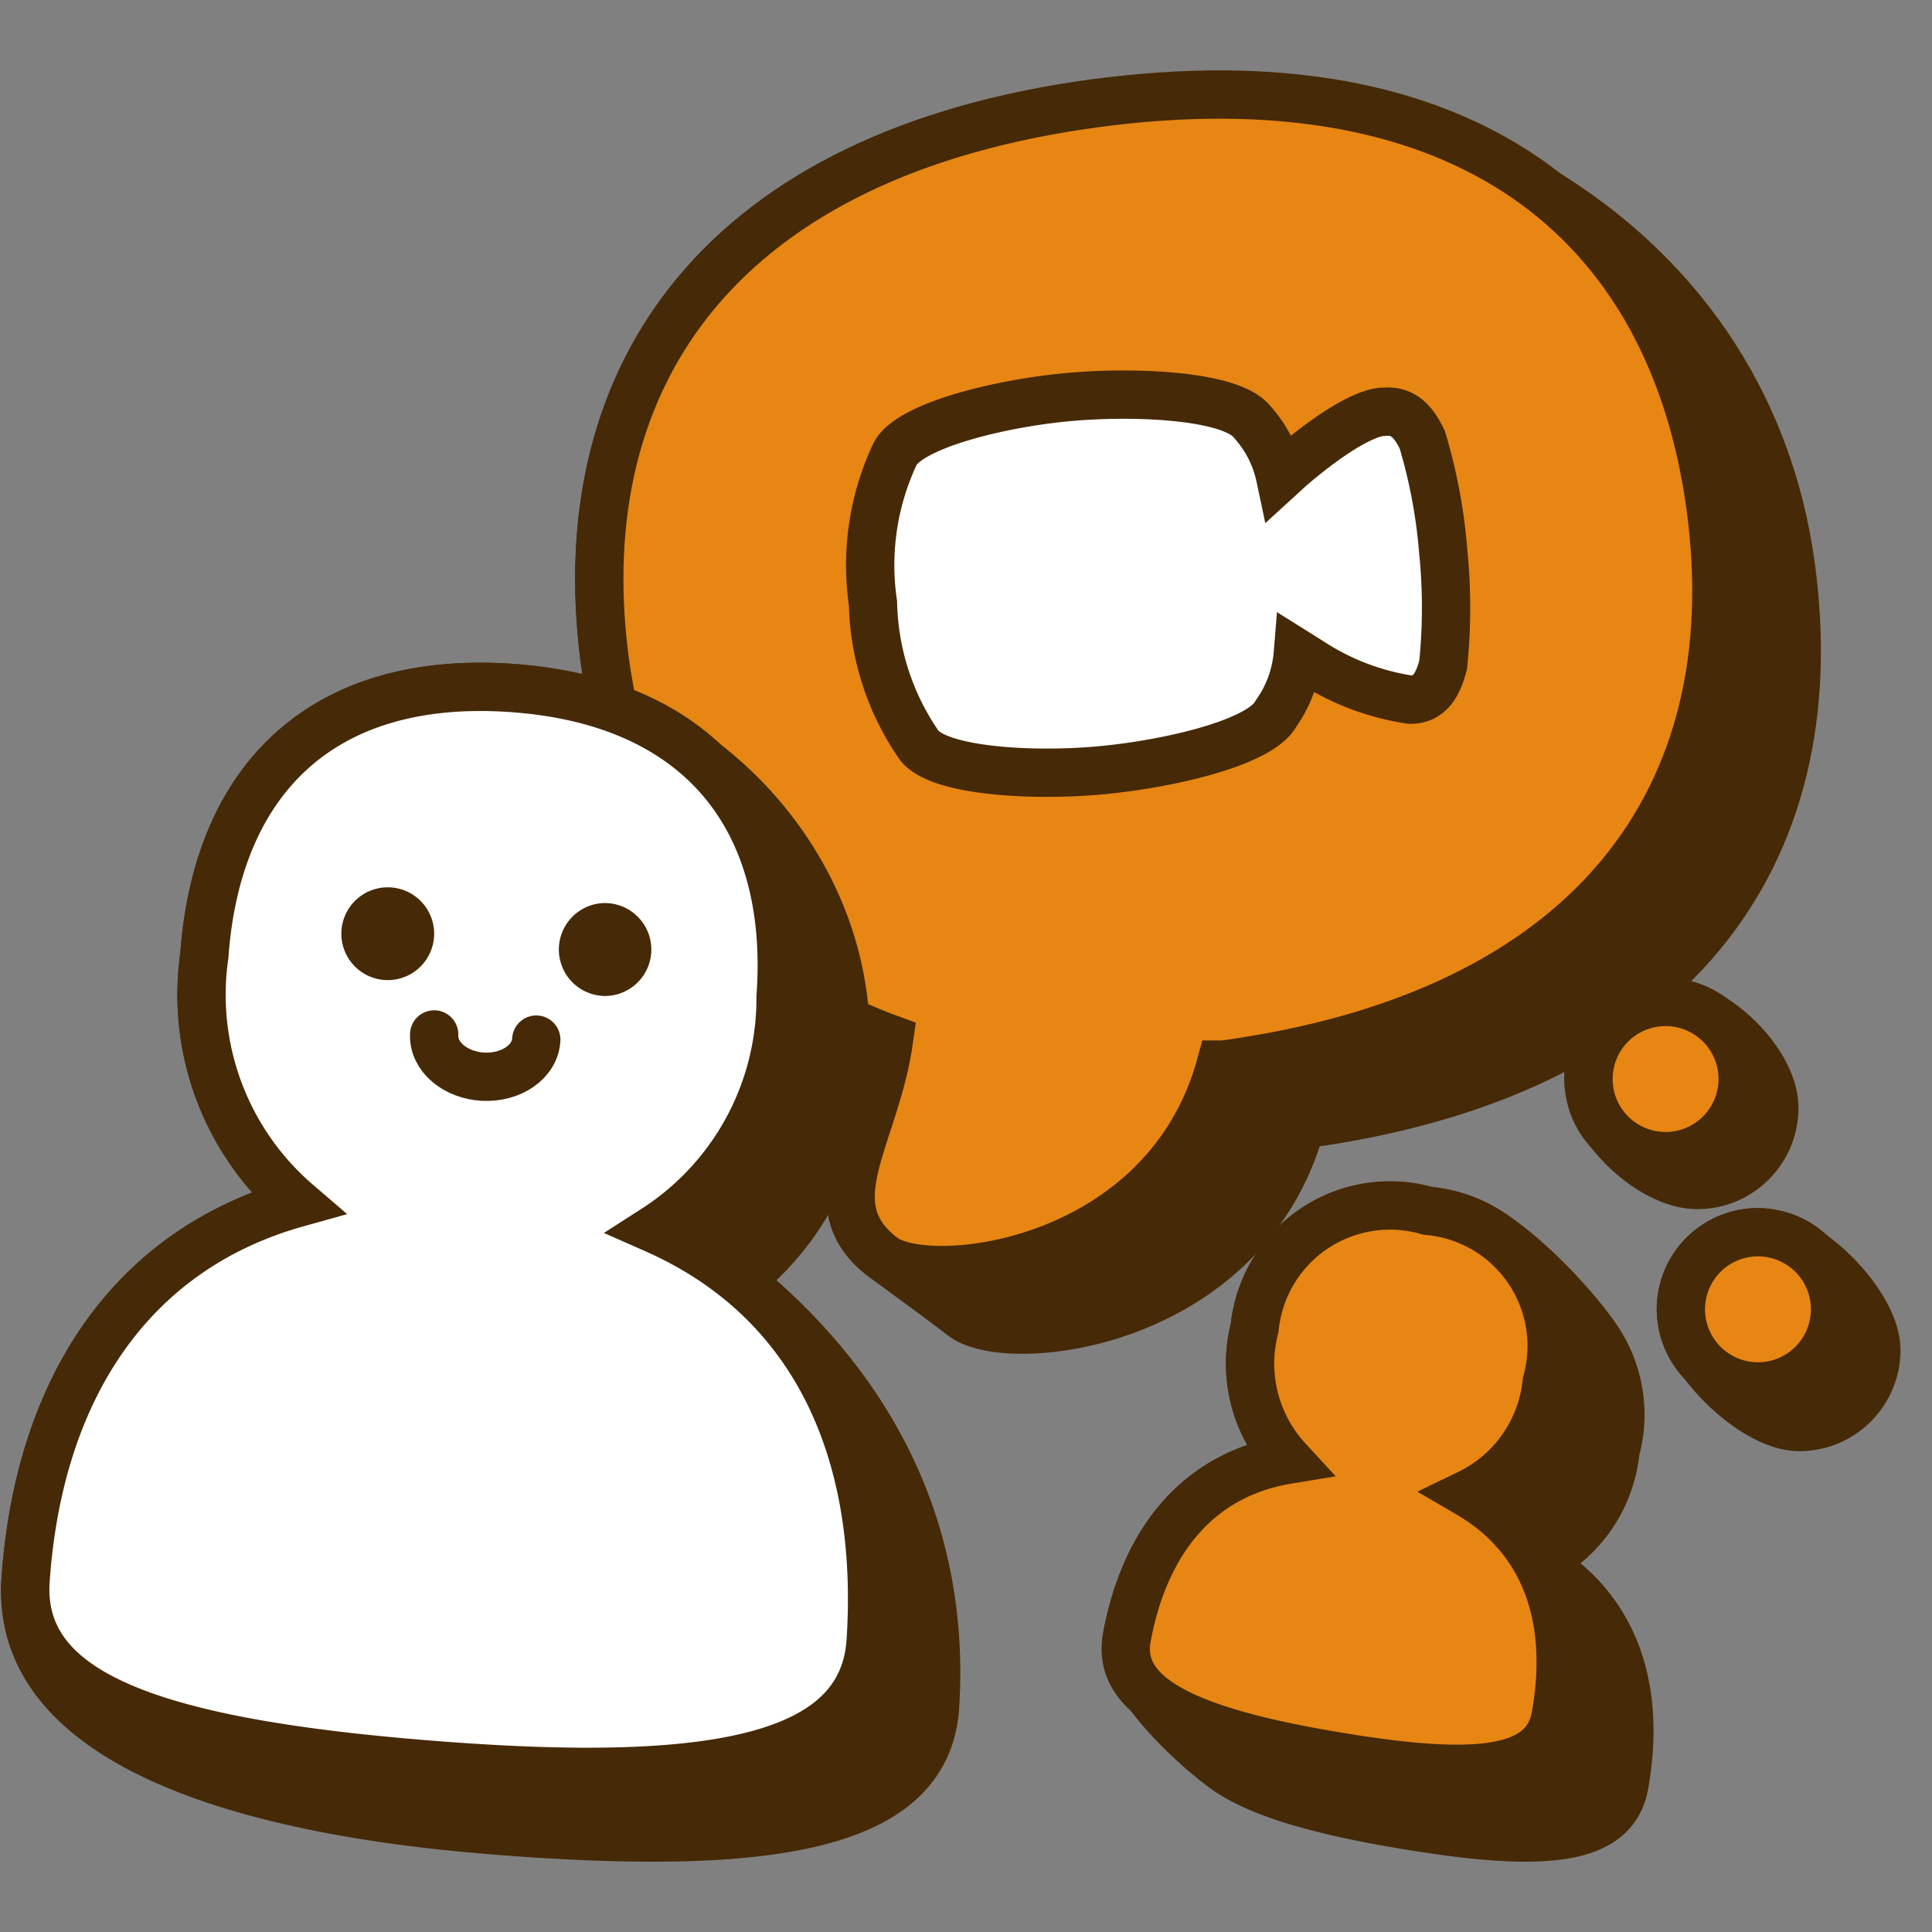
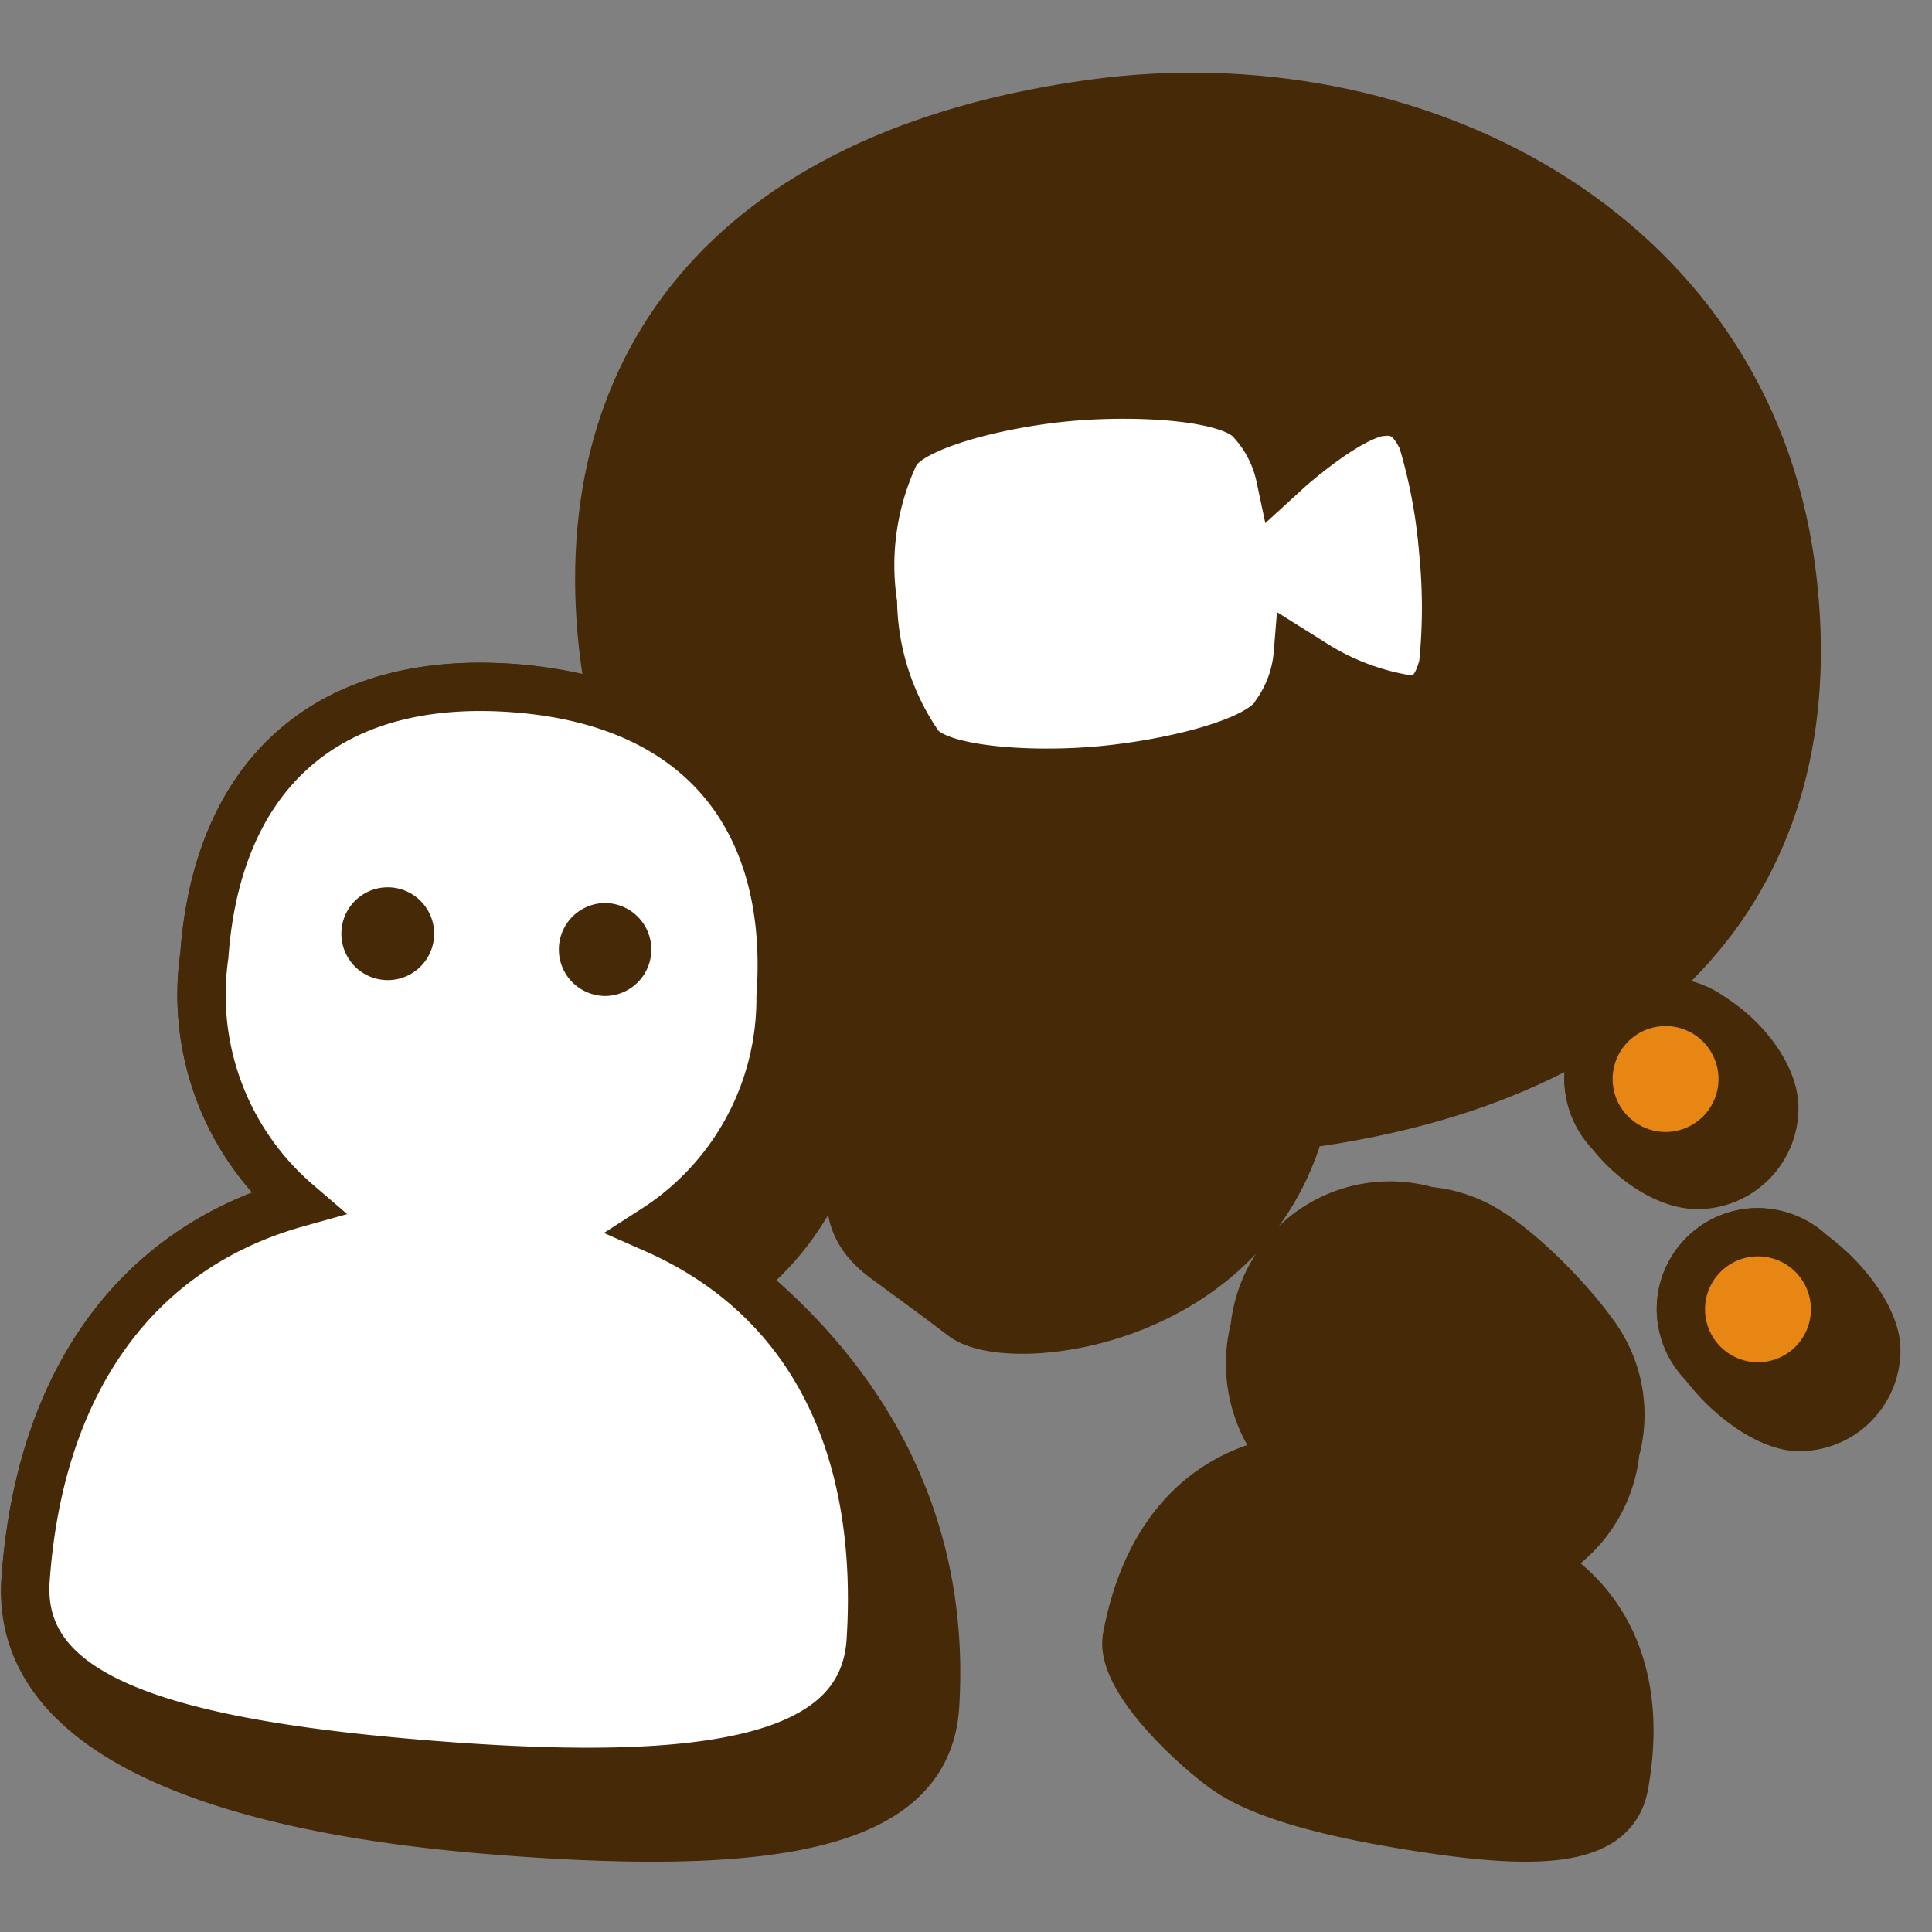
<svg xmlns="http://www.w3.org/2000/svg" width="40" height="40" fill="none">
  <rect width="100%" height="100%" fill="#808080" stroke="none" />
  <path fill="#462906" stroke="#462906" stroke-miterlimit="10" d="M23.332 33.895c.375-2.028 1.51-3.374 3.326-3.672a2.942 2.942 0 0 1-.682-2.73 2.817 2.817 0 0 1 3.586-2.423c.41.036.808.162 1.164.37.786.454 1.817 1.523 2.321 2.25a2.808 2.808 0 0 1 .399 2.351 2.884 2.884 0 0 1-1.615 2.307c1.595.932 2.162 2.596 1.797 4.614-.22 1.211-1.788 1.298-4.74.788-1.684-.29-2.867-.647-3.53-1.125-.67-.483-2.187-1.885-2.026-2.73Zm9.556-11.555c0 .967 1.285 2.194 2.252 2.194.88 0 1.595-.715 1.595-1.596 0-.967-1.285-2.194-2.251-2.194-.882 0-1.596.715-1.596 1.596Zm1.913 4.768c0-.881.714-1.596 1.596-1.596.967 0 2.45 1.47 2.45 2.438 0 .88-.714 1.595-1.596 1.595-.966 0-2.45-1.47-2.45-2.437Z" />
  <path fill="#462906" stroke="#462906" stroke-miterlimit="10" d="M12.517 13.64c-.769-5.96 2.5-10.46 10.123-11.497 6.558-.894 13.495 2.564 14.44 9.598.808 6.008-2.46 10.497-10.084 11.535h-.057c-1.135 4.163-6.028 4.7-6.99 3.99-.662-.504-1.025-.761-1.664-1.233-.985-.75-.7-1.625-.328-2.764.136-.42.285-.873.386-1.371-3.086-1.93-5.32-4.52-5.826-8.258Z" />
-   <path fill="#E78613" stroke="#462906" stroke-miterlimit="10" d="M22.64 2.143C15.017 3.18 11.748 7.68 12.517 13.64c.52 3.845 2.52 6.633 5.893 7.864-.288 2.066-1.567 3.432-.125 4.527.962.712 5.855.174 6.99-3.99h.057c7.623-1.037 10.892-5.527 10.084-11.535-.807-6.008-5.152-9.402-12.776-8.363Z" />
  <path fill="#E78613" stroke="#462906" stroke-linecap="round" stroke-miterlimit="10" d="M34.484 23.936a1.596 1.596 0 1 0 0-3.192 1.596 1.596 0 0 0 0 3.192Zm1.913 4.768a1.596 1.596 0 1 0 0-3.192 1.596 1.596 0 0 0 0 3.192Z" />
  <path fill="#462906" stroke="#462906" stroke-miterlimit="10" d="M15.307 26.508a5.672 5.672 0 0 0 2.185-4.51c.286-3.934-2.972-7.47-6.868-7.752-3.98-.289-6.134 1.922-6.393 5.537a5.681 5.681 0 0 0 1.922 5.124C2.712 25.868.808 28.752.53 32.703c-.306 4.232 7.214 5.001 9.849 5.205 5.835.452 8.805-.173 8.979-2.557.235-3.633-1.297-6.598-4.051-8.843Z" />
  <path fill="#fff" stroke="#462906" stroke-miterlimit="10" d="M13.556 25.445a5.672 5.672 0 0 0 2.605-4.807c.26-3.576-1.558-6.104-5.537-6.392-3.98-.289-6.134 1.922-6.393 5.537a5.681 5.681 0 0 0 1.922 5.124C2.712 25.868.808 28.752.53 32.703c-.173 2.394 2.682 3.393 8.517 3.845 5.835.452 8.806-.173 8.979-2.557.26-4.008-1.202-7.104-4.47-8.546Z" />
  <path fill="#462906" d="M8.028 20.292a.96.96 0 1 0 0-1.921.96.96 0 0 0 0 1.921Zm4.451.328a.962.962 0 1 0 0-1.922.962.962 0 0 0 0 1.921v.001Z" />
-   <path fill="#E78613" stroke="#462906" stroke-miterlimit="10" d="M30.408 30.925a2.885 2.885 0 0 0 1.615-2.308 2.807 2.807 0 0 0-2.461-3.547 2.816 2.816 0 0 0-3.586 2.423 2.94 2.94 0 0 0 .683 2.73c-1.817.298-2.952 1.644-3.327 3.672-.23 1.211 1.183 1.923 4.134 2.432 2.951.51 4.518.423 4.74-.788.365-2.019-.203-3.682-1.798-4.614Z" />
  <path fill="#fff" stroke="#462906" stroke-miterlimit="10" d="M29.446 9.102c-.182-.374-.394-.615-.798-.576 0 0-.5-.068-1.922 1.144l-.221.202a2.451 2.451 0 0 0-.587-1.144c-.423-.53-2.345-.635-3.768-.51-1.423.125-3.297.586-3.615 1.173a5.403 5.403 0 0 0-.461 3.095 5.365 5.365 0 0 0 .961 2.951c.423.529 2.336.644 3.769.51 1.432-.135 3.297-.577 3.614-1.173a2.49 2.49 0 0 0 .452-1.24l.26.163a5.16 5.16 0 0 0 2.066.789c.414 0 .577-.318.683-.722.08-.785.08-1.579 0-2.364a11.07 11.07 0 0 0-.433-2.298Z" />
-   <path stroke="#462906" stroke-linecap="round" d="M11.103 21.524c-.023.454-.515.797-1.099.768-.583-.03-1.038-.421-1.015-.875" />
</svg>